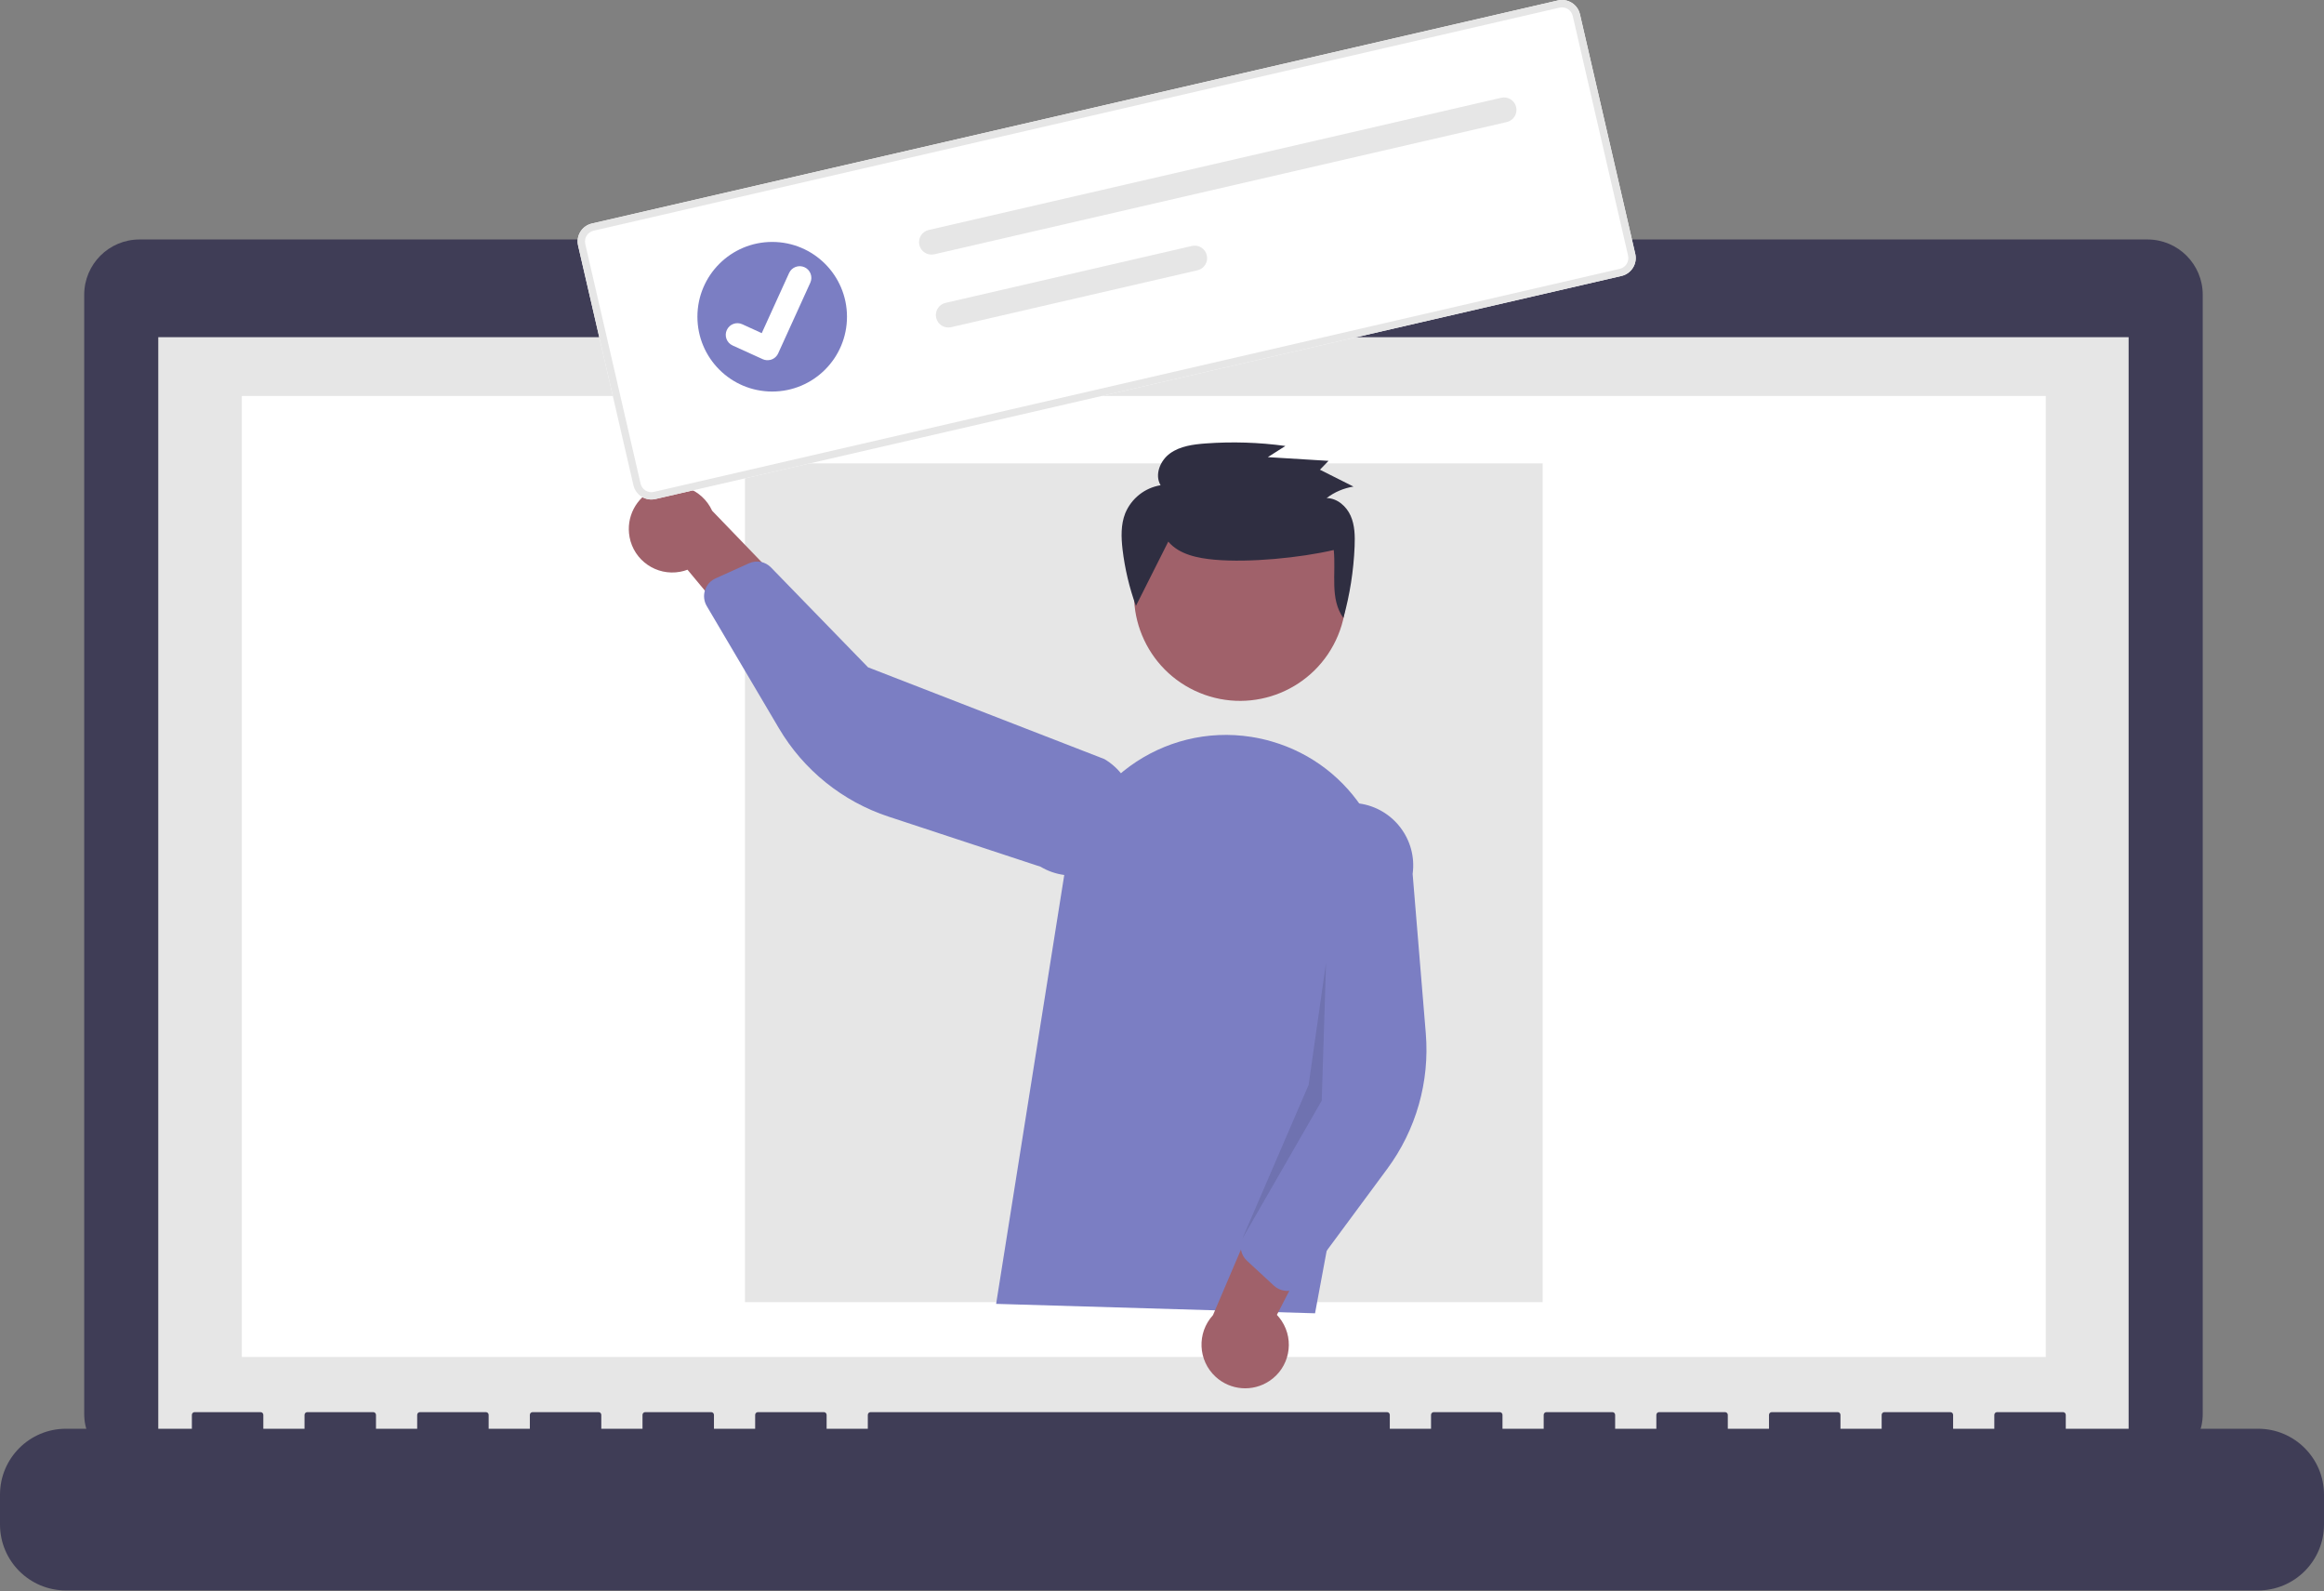
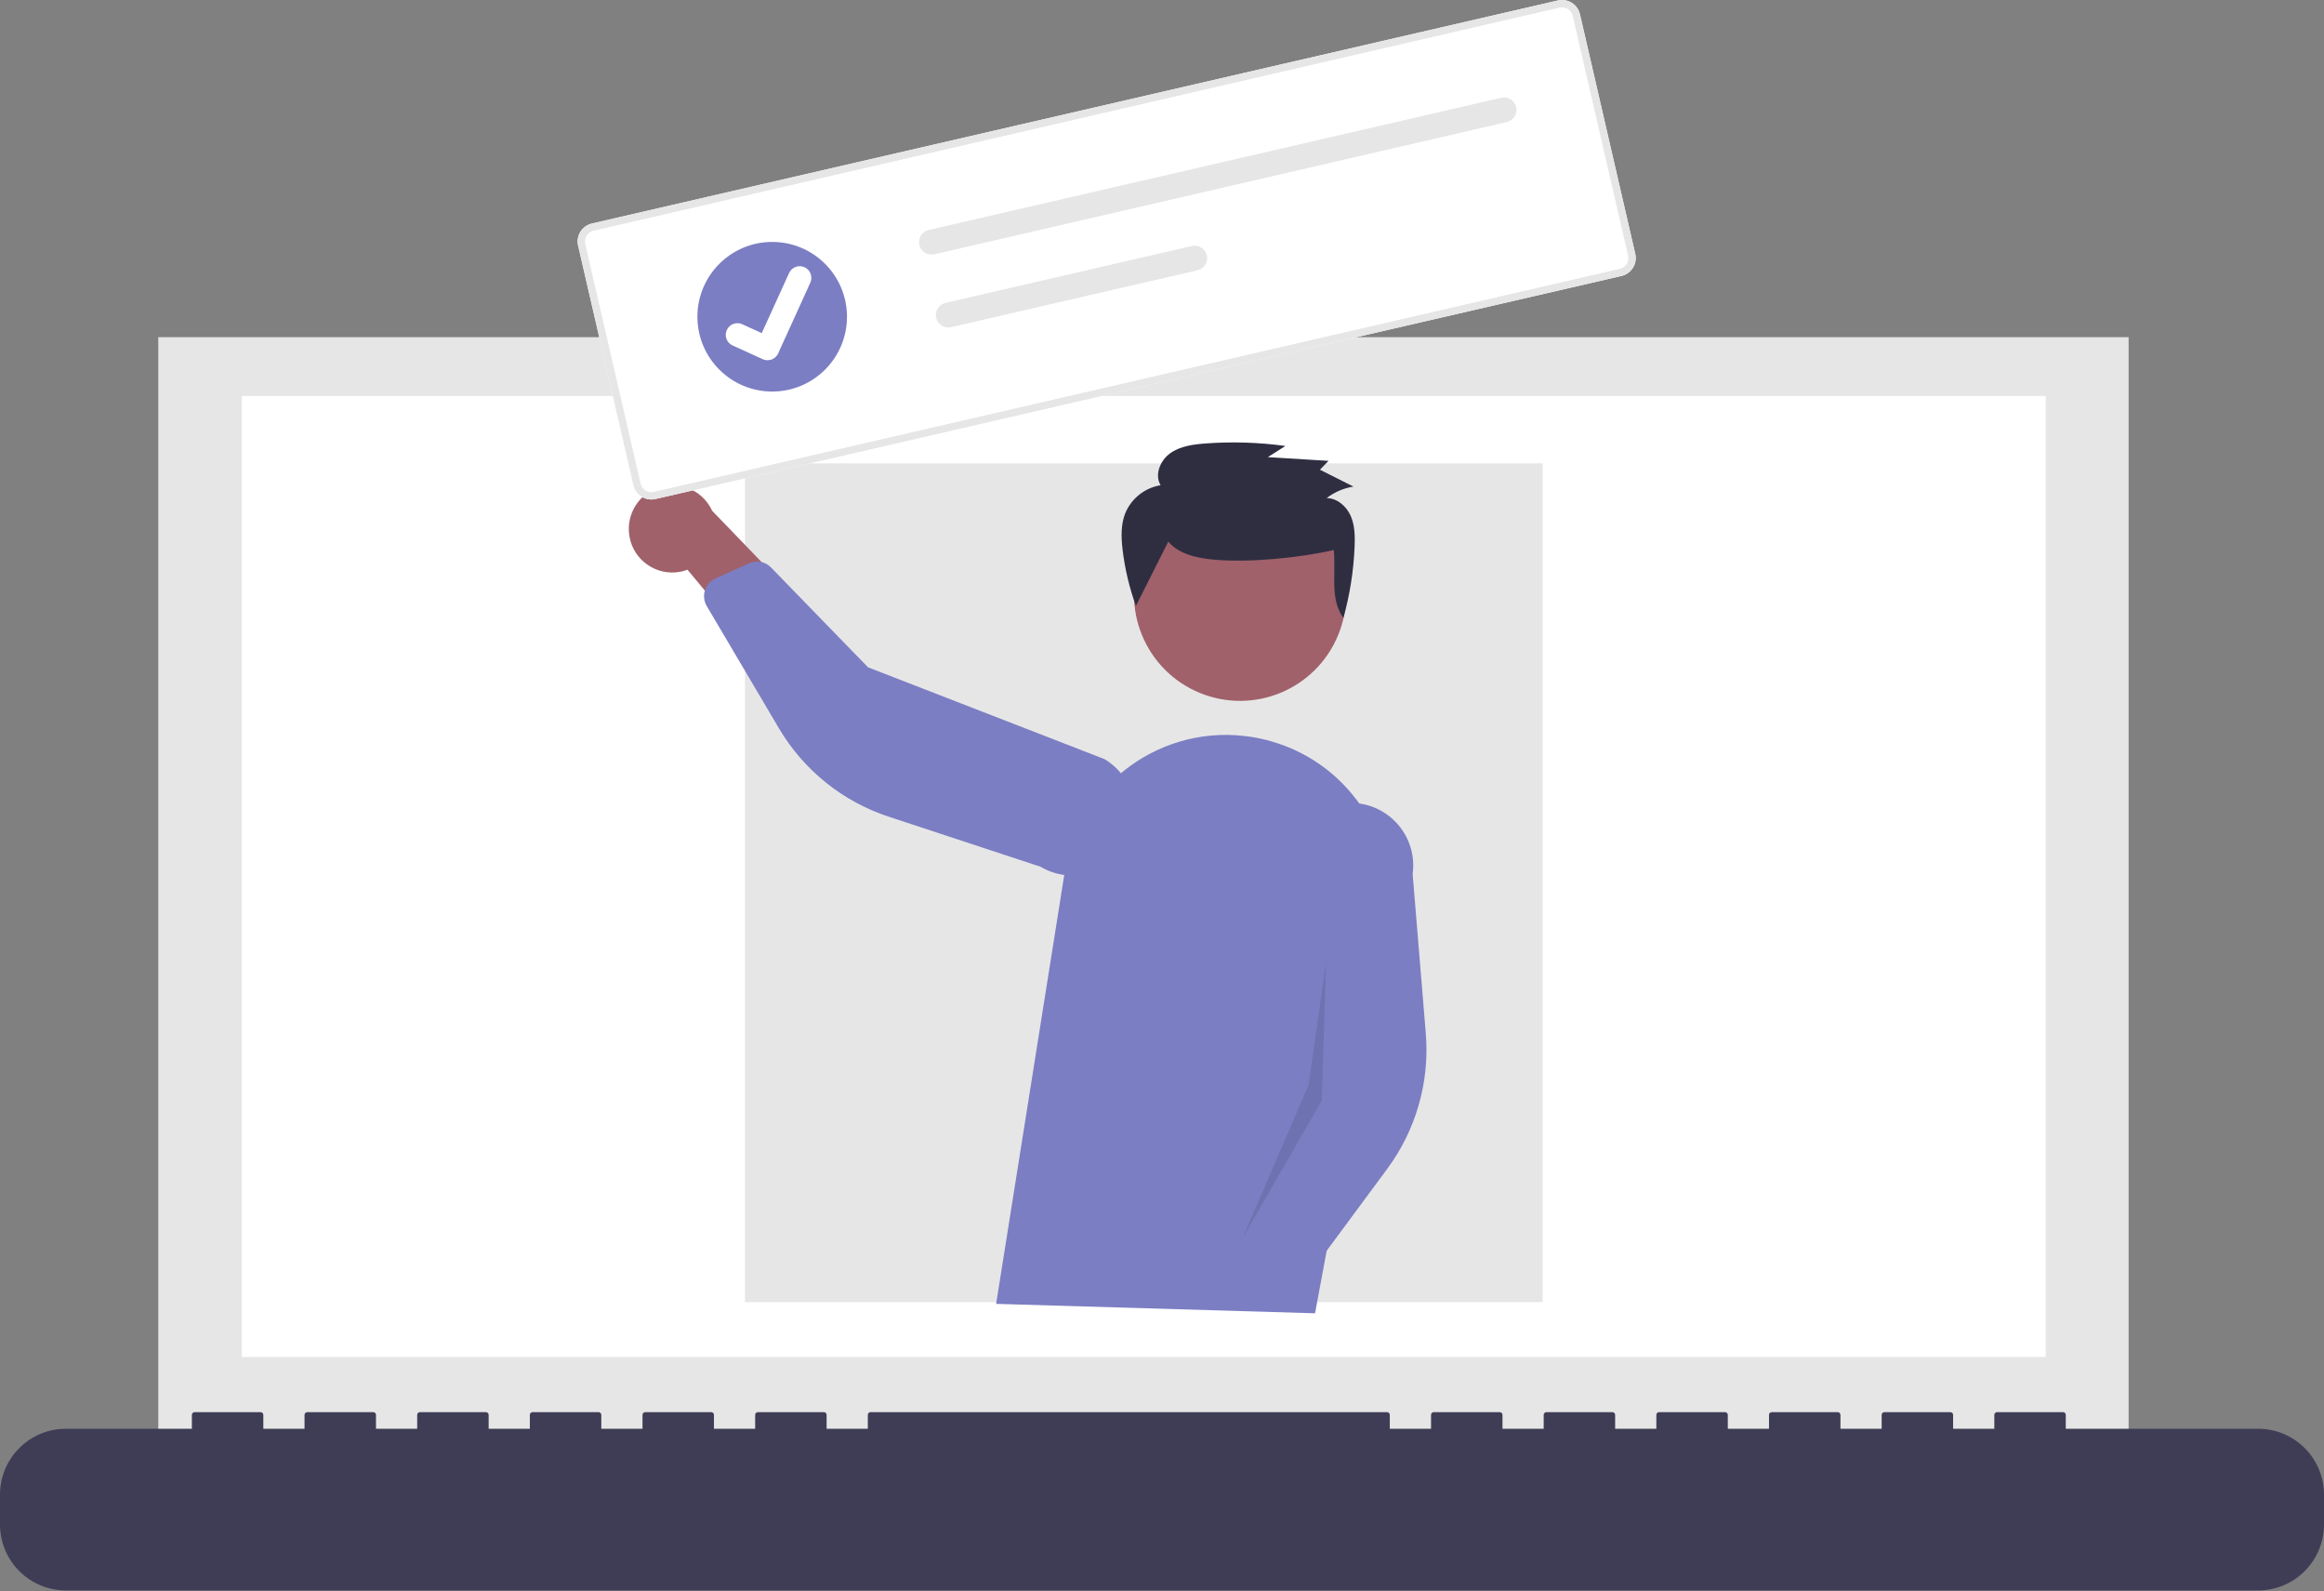
<svg xmlns="http://www.w3.org/2000/svg" width="656" height="449" viewBox="0 0 656 449" fill="none">
  <rect x="0" y="0" width="656" height="449" fill="#808080" stroke="none" />
  <g clip-path="url(#clip0_104_111)">
-     <path d="M606.17 67.58H375.53V62.83H270.95V67.58H39.37C30.75 67.58 23.77 74.57 23.77 83.18V398.99C23.77 407.61 30.76 414.59 39.37 414.59H606.17C614.79 414.59 621.77 407.6 621.77 398.99V83.18C621.77 74.56 614.78 67.58 606.17 67.58Z" fill="#3F3D56" />
    <path d="M600.85 95.15H44.68V408.89H600.85V95.15Z" fill="#E6E6E6" />
    <path d="M577.46 111.74H68.27V382.93H577.46V111.74Z" fill="white" />
    <path d="M322.3 86.59C325.448 86.59 328 84.038 328 80.89C328 77.742 325.448 75.19 322.3 75.19C319.152 75.19 316.6 77.742 316.6 80.89C316.6 84.038 319.152 86.59 322.3 86.59Z" fill="#7B7EC3" />
    <path d="M637.39 403.18H583.11V399.27C583.11 398.84 582.76 398.49 582.33 398.49H563.72C563.29 398.49 562.94 398.84 562.94 399.27V403.18H551.31V399.27C551.31 398.84 550.96 398.49 550.53 398.49H531.92C531.49 398.49 531.14 398.84 531.14 399.27V403.18H519.51V399.27C519.51 398.84 519.16 398.49 518.73 398.49H500.12C499.69 398.49 499.34 398.84 499.34 399.27V403.18H487.71V399.27C487.71 398.84 487.36 398.49 486.93 398.49H468.32C467.89 398.49 467.54 398.84 467.54 399.27V403.18H455.91V399.27C455.91 398.84 455.56 398.49 455.13 398.49H436.52C436.09 398.49 435.74 398.84 435.74 399.27V403.18H424.11V399.27C424.11 398.84 423.76 398.49 423.33 398.49H404.72C404.29 398.49 403.94 398.84 403.94 399.27V403.18H392.3V399.27C392.3 398.84 391.95 398.49 391.52 398.49H245.74C245.31 398.49 244.96 398.84 244.96 399.27V403.18H233.33V399.27C233.33 398.84 232.98 398.49 232.55 398.49H213.94C213.51 398.49 213.16 398.84 213.16 399.27V403.18H201.53V399.27C201.53 398.84 201.18 398.49 200.75 398.49H182.14C181.71 398.49 181.36 398.84 181.36 399.27V403.18H169.73V399.27C169.73 398.84 169.38 398.49 168.95 398.49H150.34C149.91 398.49 149.56 398.84 149.56 399.27V403.18H137.93V399.27C137.93 398.84 137.58 398.49 137.15 398.49H118.54C118.11 398.49 117.76 398.84 117.76 399.27V403.18H106.13V399.27C106.13 398.84 105.78 398.49 105.35 398.49H86.74C86.31 398.49 85.96 398.84 85.96 399.27V403.18H74.33V399.27C74.33 398.84 73.98 398.49 73.55 398.49H54.94C54.51 398.49 54.16 398.84 54.16 399.27V403.18H18.61C8.33 403.18 0 411.51 0 421.79V430.2C0 440.48 8.33 448.81 18.61 448.81H637.39C647.67 448.81 656 440.48 656 430.2V421.79C656 411.51 647.67 403.18 637.39 403.18Z" fill="#3F3D56" />
    <path d="M435.45 130.76H210.28V367.45H435.45V130.76Z" fill="#E6E6E6" />
    <path d="M377.686 179.298C384.012 164.026 376.76 146.518 361.488 140.192C346.217 133.867 328.709 141.119 322.383 156.39C316.057 171.662 323.309 189.17 338.581 195.496C353.853 201.821 371.361 194.569 377.686 179.298Z" fill="#A0616A" />
    <path d="M281.18 367.94L300.51 246.28C304.51 221.12 328.14 203.97 353.3 207.96C355.22 208.27 357.13 208.69 359 209.24C381.78 215.83 395.81 238.65 391.41 261.95L371.2 370.6L281.19 367.94H281.18Z" fill="#7B7EC3" />
-     <path d="M358.3 389.71C363.95 385.98 365.5 378.38 361.77 372.73C361.37 372.13 360.92 371.56 360.43 371.04L380.41 332.35L357.91 334.75L342.39 371.12C337.79 376.14 338.13 383.93 343.15 388.53C347.33 392.36 353.59 392.85 358.31 389.7L358.3 389.71Z" fill="#A0616A" />
    <path d="M362.57 364.22C361.46 364.06 360.43 363.57 359.61 362.82L351.97 355.76C350.28 354.19 349.75 351.73 350.64 349.6L365.92 313.39L363.75 241.85C365.06 232.18 373.97 225.41 383.63 226.73C393.3 228.04 400.07 236.95 398.75 246.61C398.75 246.61 398.75 246.62 398.75 246.63L402.46 291.6C403.59 305.25 399.72 318.84 391.57 329.85L367.75 362.06C366.82 363.31 365.41 364.11 363.86 364.26C363.43 364.3 363 364.29 362.58 364.23L362.57 364.22Z" fill="#7B7EC3" />
    <path d="M177.7 151.53C178.93 158.18 185.32 162.58 191.98 161.35C192.69 161.22 193.39 161.03 194.06 160.77L221.9 194.25L228.46 172.6L201.02 144.13C198.19 137.94 190.88 135.22 184.69 138.05C179.54 140.41 176.66 145.97 177.71 151.54L177.7 151.53Z" fill="#A0616A" />
    <path d="M199.51 165.41C200.08 164.45 200.94 163.69 201.95 163.23L211.44 158.95C213.55 158 216.02 158.47 217.63 160.13L245.02 188.31L311.75 214.21C320.14 219.19 322.91 230.02 317.93 238.41C312.95 246.8 302.12 249.57 293.73 244.59C293.73 244.59 293.72 244.59 293.71 244.58L250.85 230.46C237.84 226.18 226.83 217.31 219.87 205.52L199.5 171.03C198.71 169.69 198.52 168.07 198.99 166.59C199.12 166.18 199.3 165.79 199.52 165.42L199.51 165.41Z" fill="#7B7EC3" />
    <path opacity="0.1" d="M374.31 271.6L373.09 310.59L350.65 349.6L369.39 306.14L374.31 271.61V271.6Z" fill="black" />
    <path d="M329.77 152.84C332.86 156.49 338.08 157.52 342.9 157.95C352.69 158.81 366.92 157.42 376.48 155.21C377.16 161.83 375.3 168.96 379.2 174.4C381.03 167.81 382.09 161.03 382.37 154.2C382.49 151.27 382.44 148.24 381.25 145.55C380.06 142.86 377.46 140.58 374.47 140.55C376.69 138.86 379.29 137.75 382.05 137.31L372.58 132.55L375.01 130.05L357.87 129L362.83 125.85C355.36 124.82 347.8 124.59 340.28 125.14C336.79 125.4 333.13 125.89 330.31 127.91C327.49 129.93 325.84 133.96 327.6 136.93C323.13 137.66 319.35 140.66 317.62 144.85C316.36 148.05 316.47 151.6 316.86 155.01C317.51 160.46 318.77 165.82 320.64 170.98" fill="#2F2E41" />
    <path d="M457.7 77.87L185.02 140.82C182.23 141.46 179.45 139.72 178.8 136.94L163.18 69.3C162.54 66.51 164.28 63.73 167.06 63.08L439.75 0.13C442.54 -0.51 445.32 1.23 445.97 4.01L461.59 71.65C462.23 74.44 460.49 77.22 457.71 77.87H457.7Z" fill="white" />
    <path d="M457.7 77.87L185.02 140.82C182.23 141.46 179.45 139.72 178.8 136.94L163.18 69.3C162.54 66.51 164.28 63.73 167.06 63.08L439.75 0.13C442.54 -0.51 445.32 1.23 445.97 4.01L461.59 71.65C462.23 74.44 460.49 77.22 457.71 77.87H457.7ZM167.53 65.11C165.86 65.5 164.82 67.17 165.2 68.84L180.82 136.48C181.21 138.15 182.88 139.2 184.55 138.81L457.23 75.86C458.9 75.47 459.95 73.8 459.56 72.13L443.94 4.49C443.55 2.82 441.88 1.77 440.21 2.16L167.53 65.11Z" fill="#E6E6E6" />
    <path d="M262.15 64.9C260.26 65.33 259.07 67.22 259.5 69.11C259.93 71 261.82 72.19 263.71 71.76H263.72L425.34 34.44C427.23 34 428.41 32.11 427.97 30.22C427.53 28.33 425.65 27.15 423.76 27.59L262.14 64.9H262.15Z" fill="#E6E6E6" />
    <path d="M266.9 85.47C265.01 85.9 263.82 87.79 264.25 89.68C264.68 91.57 266.57 92.76 268.46 92.33H268.47L338.01 76.27C339.9 75.84 341.09 73.95 340.65 72.05C340.22 70.16 338.33 68.97 336.44 69.41H336.43L266.89 85.47H266.9Z" fill="#E6E6E6" />
    <path d="M217.97 110.49C229.629 110.49 239.08 101.039 239.08 89.38C239.08 77.721 229.629 68.27 217.97 68.27C206.311 68.27 196.86 77.721 196.86 89.38C196.86 101.039 206.311 110.49 217.97 110.49Z" fill="#7B7EC3" />
    <path d="M217.38 101.56C216.69 101.72 215.96 101.65 215.32 101.37L215.28 101.35L206.79 97.49C205.13 96.74 204.4 94.78 205.16 93.13C205.91 91.47 207.87 90.74 209.52 91.5L215.02 94.01L222.74 77.04C223.49 75.39 225.44 74.66 227.1 75.41C228.75 76.16 229.48 78.12 228.73 79.77L219.65 99.73C219.22 100.66 218.39 101.34 217.39 101.57L217.38 101.56Z" fill="white" />
  </g>
  <defs>
    <clipPath id="clip0_104_111">
      <rect width="656" height="448.82" fill="white" />
    </clipPath>
  </defs>
</svg>